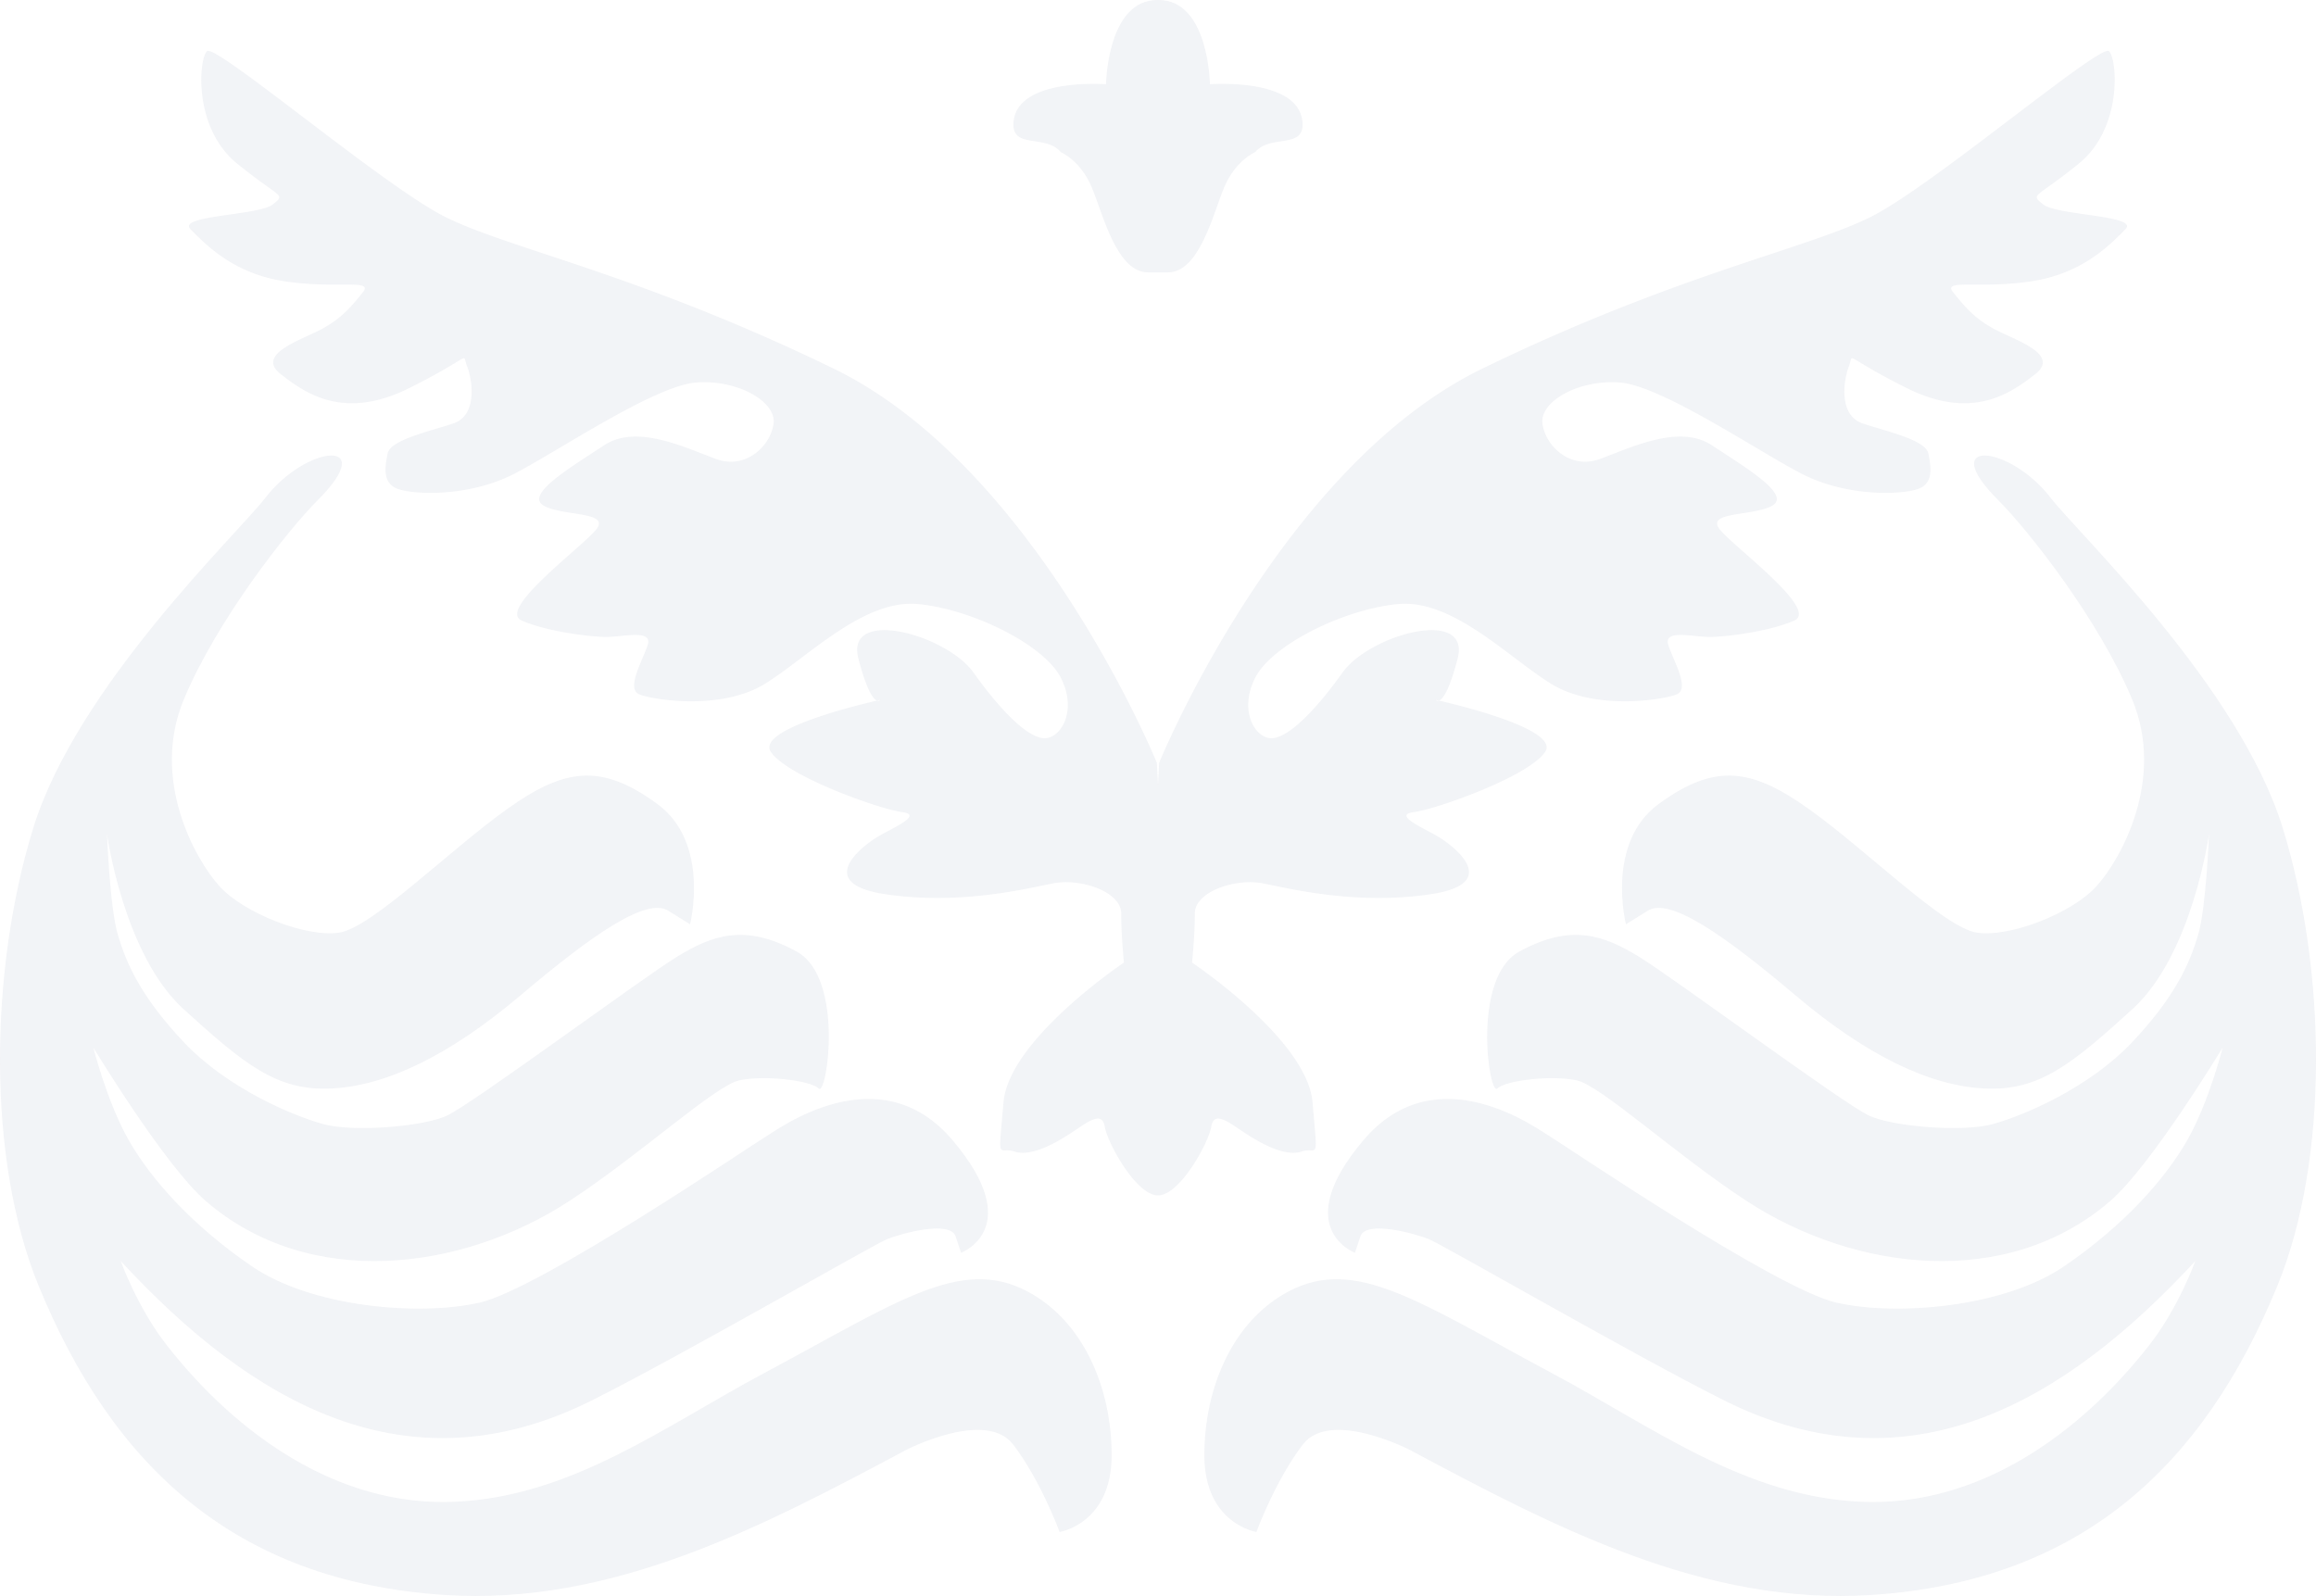
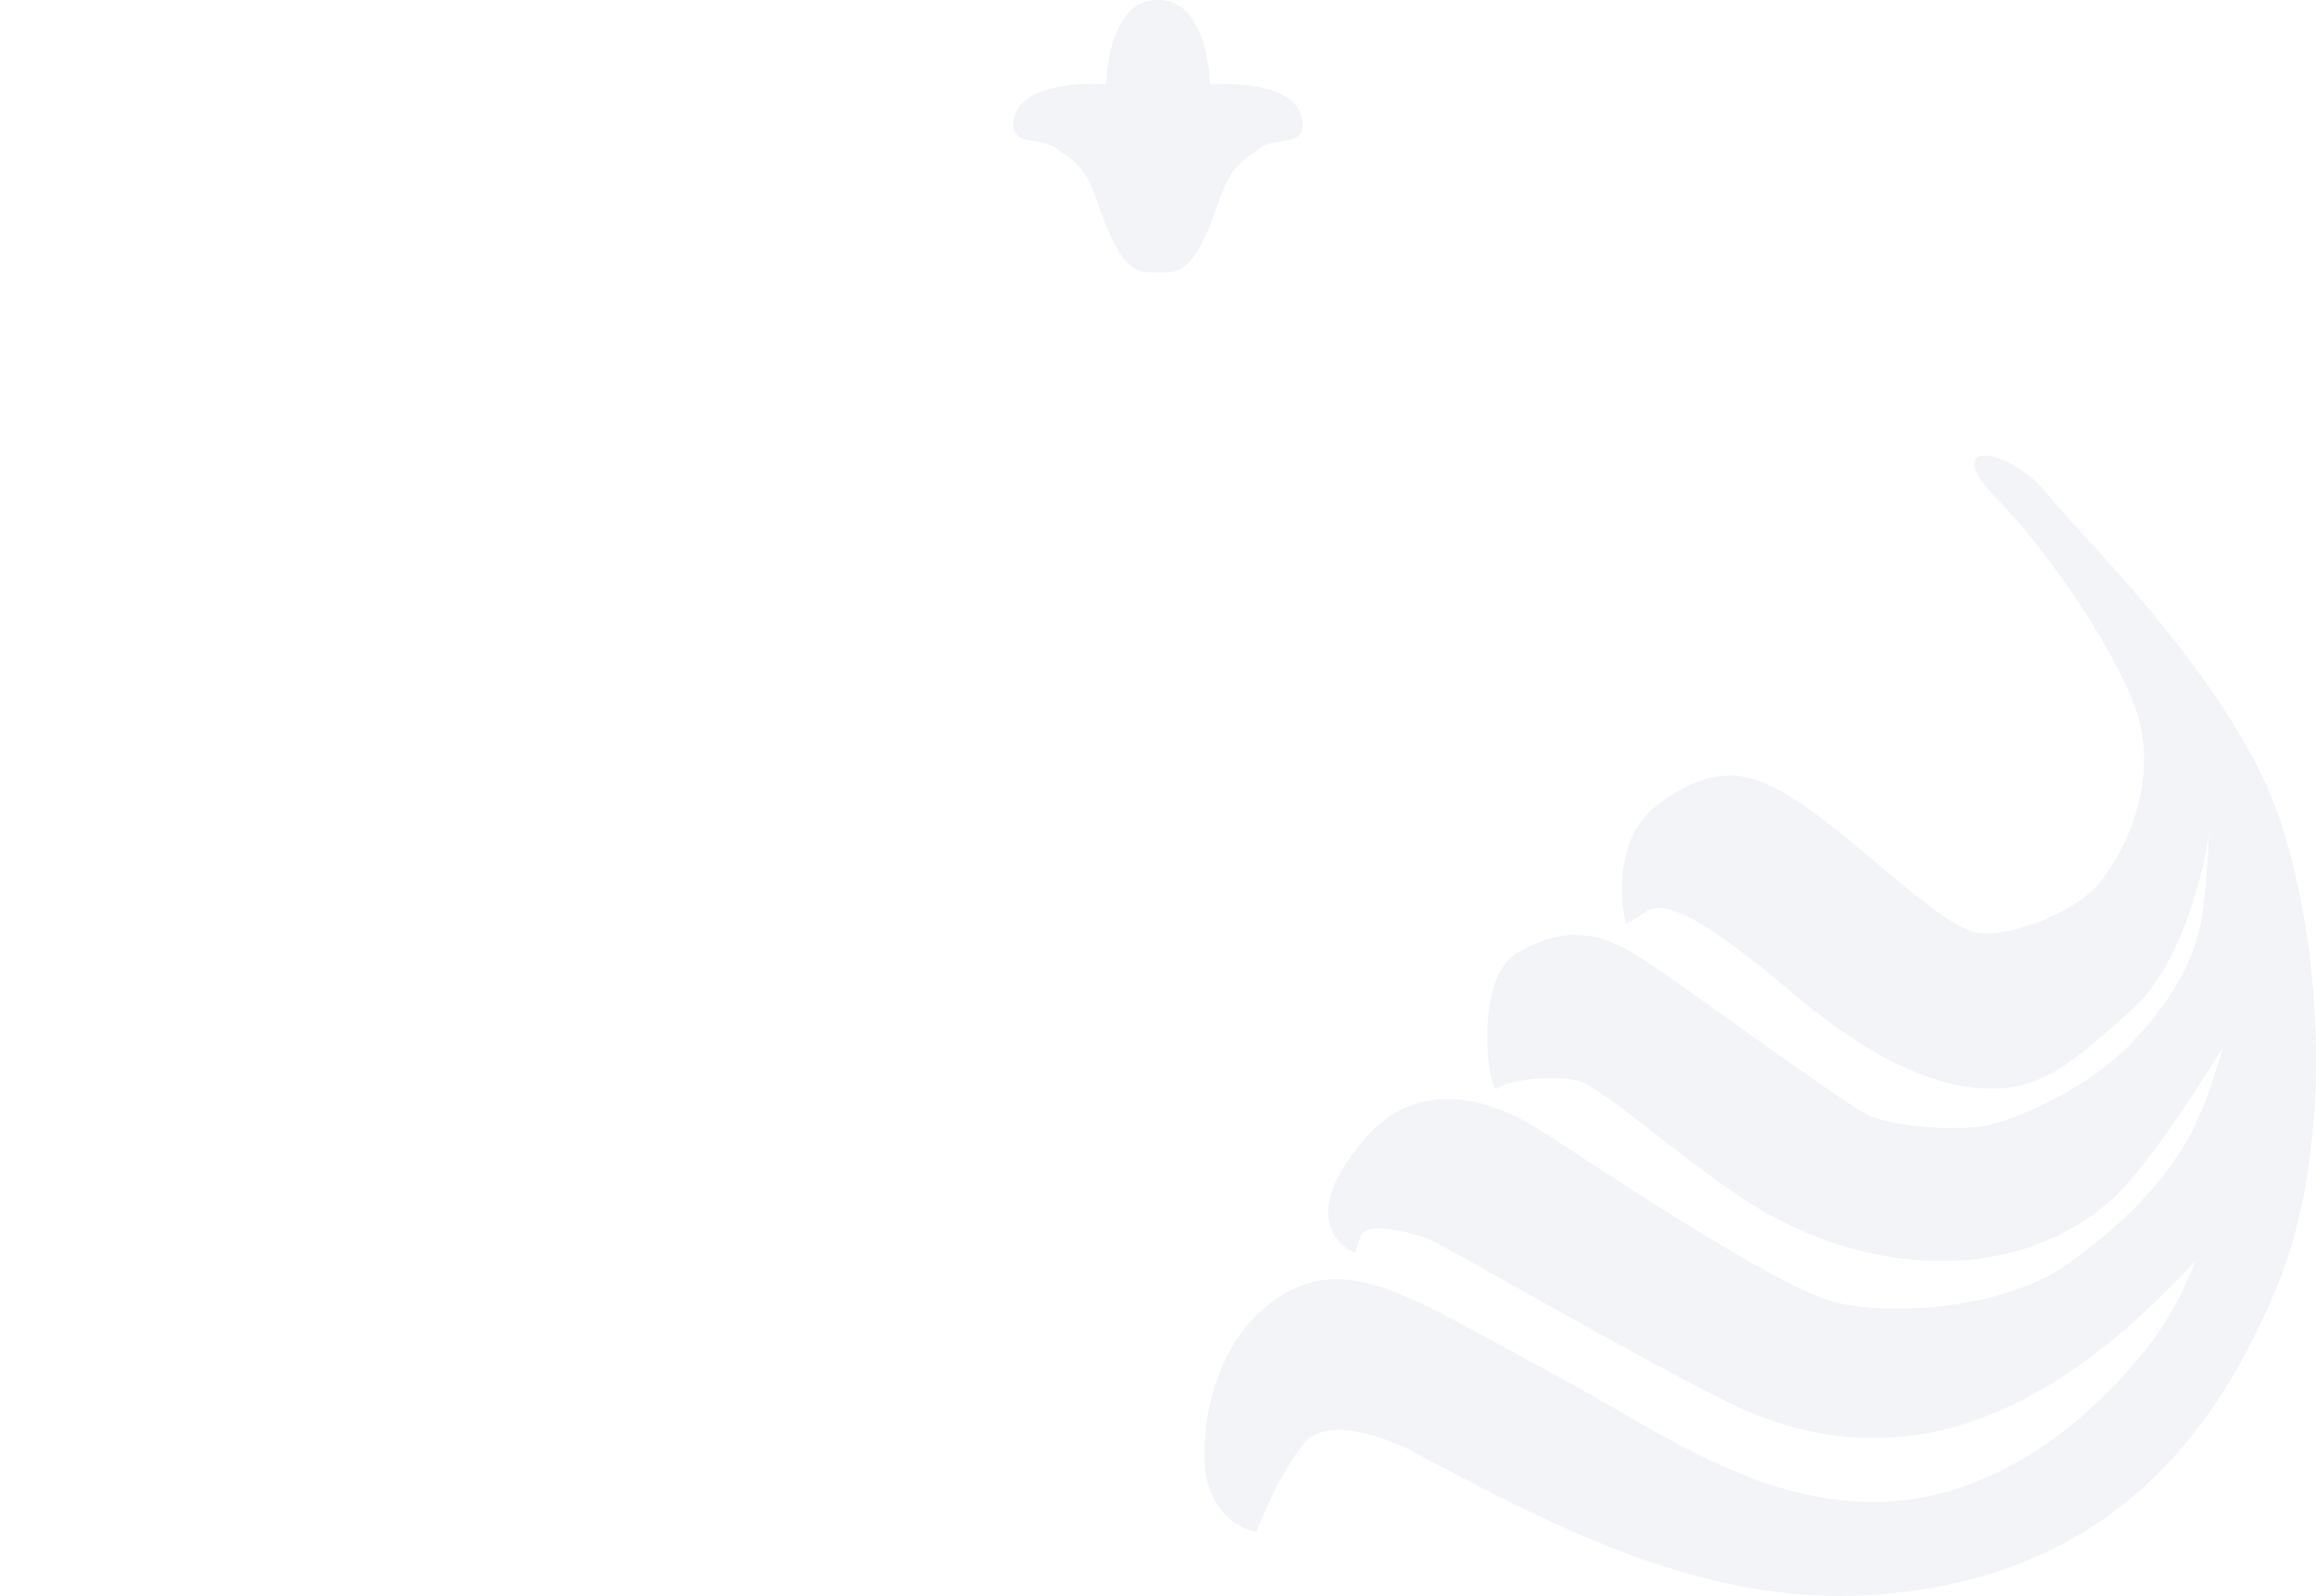
<svg xmlns="http://www.w3.org/2000/svg" width="1033.931" height="712.576" viewBox="0 0 1033.931 712.576">
  <g id="グループ_6460" data-name="グループ 6460" transform="translate(-705.721 -1306.146)" opacity="0.051">
    <path id="パス_303" data-name="パス 303" d="M88.149,121.615h2.757c14.2,0,20.187-26.175,25.228-38.089,5.062-11.956,13.766-15.6,13.766-15.6,6.873-8.293,22.492-.926,21.113-13.787-2.1-19.611-41.3-16.524-41.3-16.524S109.262,0,86.77,0h-.453C63.826,0,63.353,37.616,63.353,37.616S24.173,34.529,22.074,54.14C20.675,67,36.293,59.634,43.166,67.927c0,0,8.725,3.642,13.767,15.6,5.062,11.915,11.009,38.089,25.249,38.089h5.968Z" transform="translate(1136.143 1306.146)" fill="#011e5a" fill-rule="evenodd" />
-     <path id="パス_304" data-name="パス 304" d="M831.969,69.721c-6.112-4.9-3.663-2.449,15.865-18.335C867.4,35.521,864.955,4.942,861.292,1.259,857.609-2.4,784.311,59.885,756.2,74.577c-28.109,14.651-86.262,25.414-174.767,68.442-90.419,44-144.209,175.961-144.209,175.961s-.185,3.56-.514,9.672c-.329-6.112-.514-9.672-.514-9.672s-53.79-131.965-144.209-175.961c-88.5-43.028-146.637-53.79-174.767-68.442C89.111,59.885,15.813-2.4,12.13,1.259,8.447,4.942,6.018,35.521,25.567,51.386,45.116,67.272,47.586,64.823,41.453,69.721c-6.091,4.856-42.781,4.856-36.67,10.968C10.916,86.8,23.139,100.258,46.351,103.9c23.232,3.683,40.332-1.173,35.435,4.918-4.877,6.091-9.774,12.2-19.549,17.08-9.774,4.918-28.089,11.009-17.121,19.569,11.009,8.56,28.13,20.784,57.453,6.132,29.323-14.692,23.212-15.907,25.66-9.774,2.428,6.091,4.877,21.956-6.112,25.64-11.009,3.683-28.109,7.326-29.323,13.437-1.235,6.112-2.449,13.437,4.877,15.886s31.793,3.683,52.556-7.326,62.33-39.118,80.644-40.332c18.355-1.214,35.435,8.56,34.241,18.335-1.235,9.816-12.264,20.784-25.681,15.865-13.437-4.877-35.435-15.865-50.107-6.05-14.672,9.733-35.435,21.956-26.854,26.854,8.519,4.9,30.517,2.428,23.191,10.989-7.326,8.54-43.975,35.455-32.986,40.332s30.579,7.326,37.884,7.326c7.346,0,20.763-3.642,18.314,3.683-2.428,7.326-9.754,19.569-3.642,21.956,6.091,2.469,36.649,7.367,56.219-4.856,19.549-12.223,44-37.9,68.421-35.456,24.446,2.469,56.2,18.355,63.544,33.027,7.346,14.651,0,26.875-7.346,26.875s-19.549-12.223-31.752-29.364c-12.244-17.1-57.432-29.3-51.321-6.091,3.827,14.59,6.708,18.088,8.293,18.643.947-.206,1.461-.309,1.461-.309a1.252,1.252,0,0,1-1.461.309c-8.766,2.017-54.037,12.943-47.411,22.882,7.326,11.009,48.872,25.7,58.647,26.9,9.775,1.235-4.877,7.346-10.968,11.03-6.132,3.642-29.344,20.8,3.663,25.66,32.986,4.856,62.309-2.428,74.533-4.856,12.223-2.469,30.537,3.622,30.537,13.417,0,9.733,1.214,21.956,1.214,21.956s-51.3,34.262-53.749,62.309c-2.449,28.192-2.449,19.57,4.877,22.039,7.326,2.449,18.355-3.683,25.66-8.56,7.346-4.856,13.458-9.774,14.692-2.428,1.132,6.955,13.4,29.447,23.006,30.517h.021l.144.021h1.132l.123-.021h.041c9.61-1.07,21.854-23.562,23.006-30.517,1.214-7.346,7.326-2.428,14.672,2.428,7.326,4.877,18.335,11.009,25.661,8.56,7.326-2.469,7.326,6.153,4.9-22.039-2.449-28.047-53.77-62.309-53.77-62.309s1.235-12.223,1.235-21.956c0-9.8,18.294-15.886,30.517-13.417,12.244,2.428,41.567,9.713,74.553,4.856,33.007-4.856,9.774-22.018,3.663-25.66-6.091-3.683-20.763-9.795-10.989-11.03,9.774-1.194,51.321-15.886,58.647-26.9,6.626-9.939-38.645-20.866-47.411-22.882a1.27,1.27,0,0,1-1.461-.309l1.461.309c1.605-.556,4.486-4.054,8.313-18.643,6.091-23.212-39.1-11.009-51.321,6.091-12.2,17.141-24.446,29.364-31.772,29.364s-14.651-12.223-7.326-26.875c7.326-14.672,39.1-30.558,63.524-33.027,24.446-2.449,48.893,23.232,68.462,35.456,19.549,12.223,50.107,7.326,56.2,4.856,6.111-2.387-1.235-14.631-3.663-21.956s10.968-3.683,18.314-3.683,26.9-2.449,37.9-7.326c10.989-4.877-25.66-31.793-32.986-40.332-7.346-8.56,14.651-6.091,23.191-10.989,8.56-4.9-12.2-17.121-26.875-26.854-14.651-9.816-36.649,1.173-50.107,6.05-13.417,4.918-24.446-6.05-25.661-15.865-1.214-9.774,15.886-19.549,34.221-18.335s59.881,29.323,80.644,40.332c20.784,11.009,45.23,9.774,52.556,7.326,7.346-2.449,6.091-9.775,4.877-15.886s-18.314-9.754-29.323-13.437c-10.968-3.683-8.54-19.549-6.112-25.64,2.449-6.132-3.663-4.918,25.681,9.774,29.323,14.651,46.423,2.428,57.433-6.132,10.988-8.56-7.346-14.651-17.121-19.569-9.774-4.877-14.651-10.989-19.549-17.08-4.877-6.091,12.223-1.235,35.435-4.918,23.212-3.642,35.455-17.1,41.567-23.212s-30.579-6.112-36.67-10.968" transform="translate(785.975 1327.756)" fill="#011e5a" fill-rule="evenodd" />
-     <path id="パス_305" data-name="パス 305" d="M452.27,451.391c12.223,15.865,20.784,39.1,20.784,39.1s23.212-3.683,23.212-34.241c0-30.537-12.943-60.272-37.884-73.3-29.755-15.516-57.968,4.959-117.334,36.67-44.448,23.726-86.1,55.292-138.344,57.412-52.124,2.181-97.168-30.352-128.055-69.656-13.417-17.121-20.763-37.863-20.763-37.863,58.276,63.05,127.541,103.63,210.181,62.309,39.118-19.528,125.874-69.656,131.986-72.084,6.112-2.469,28.109-8.581,30.558-1.235l2.449,7.326s29.323-10.988-3.683-50.107c-33.007-39.077-78.2-4.877-84.307-1.214-6.112,3.642-100.09,67.5-126.985,73.607-26.854,6.091-74.656,2.14-101.551-16.174-26.875-18.314-45.209-39.1-54.984-56.218S41.661,274.2,41.661,274.2s31.751,52.514,50.086,68.421c46.094,39.962,114.207,31.607,162.544.021,31.772-20.784,64.779-51.342,75.767-53.79,11.009-2.449,31.772,0,35.456,3.642,3.642,3.683,11.565-49.366-9.795-61.1-23.191-12.758-37.884-7.326-53.77,2.469-15.886,9.774-91.674,65.972-102.642,70.87-11.009,4.877-41.567,7.346-55,3.663-13.417-3.663-42.761-15.907-62.33-36.649-19.549-20.784-25.64-35.456-29.323-47.679-3.663-12.223-4.877-45.189-4.877-45.189s7.326,53.749,34.2,78.2c26.9,24.426,41.567,36.649,65.993,35.414,24.446-1.194,52.556-14.651,84.328-41.526,31.772-26.9,56.218-44,66.013-37.863l9.754,6.07s9.219-36.34-14.672-53.749c-25.187-18.417-41.546-15.907-67.186,2.449-25.66,18.314-59.881,52.535-74.574,55-14.631,2.408-42.761-8.56-53.749-20.784S67.322,154.413,81.973,119c14.693-35.456,46.444-75.788,59.881-89.2,27.924-27.945-5.124-24.8-23.417-.988-12.2,15.865-84.122,84.06-103.65,147.6C-4.762,239.955-5.894,324.036,17.215,380.5c32.924,80.377,87.579,131.821,180.879,138.1,75.006,5.021,142.316-30.537,206.518-64.779,0,0,35.414-18.314,47.658-2.428" transform="translate(705.721 1499.647)" fill="#011e5a" fill-rule="evenodd" />
    <path id="パス_306" data-name="パス 306" d="M70.124,451.391c-12.223,15.865-20.784,39.1-20.784,39.1s-23.212-3.683-23.212-34.241c0-30.537,12.943-60.272,37.884-73.3,29.755-15.516,57.968,4.959,117.334,36.67,44.448,23.726,86.1,55.292,138.324,57.412,52.144,2.181,97.189-30.352,128.076-69.656,13.417-17.121,20.763-37.863,20.763-37.863-58.276,63.05-127.541,103.63-210.182,62.309-39.118-19.528-125.874-69.656-132.006-72.084-6.111-2.469-28.089-8.581-30.537-1.235l-2.449,7.326s-29.323-10.988,3.683-50.107c33.007-39.077,78.2-4.877,84.307-1.214,6.112,3.642,100.09,67.5,126.985,73.607,26.854,6.091,74.656,2.14,101.551-16.174,26.874-18.314,45.189-39.1,54.984-56.218,9.775-17.121,15.886-41.526,15.886-41.526s-31.751,52.514-50.086,68.421c-46.094,39.962-114.207,31.607-162.544.021-31.772-20.784-64.779-51.342-75.747-53.79-11.03-2.449-31.793,0-35.455,3.642-3.683,3.683-11.585-49.366,9.775-61.1,23.191-12.758,37.883-7.326,53.77,2.469,15.886,9.774,91.674,65.972,102.642,70.87,11.03,4.877,41.567,7.346,55,3.663,13.417-3.663,42.76-15.907,62.33-36.649,19.549-20.784,25.64-35.456,29.323-47.679,3.663-12.223,4.877-45.189,4.877-45.189s-7.326,53.749-34.2,78.2c-26.895,24.426-41.567,36.649-65.993,35.414-24.446-1.194-52.556-14.651-84.328-41.526-31.772-26.9-56.218-44-66.013-37.863l-9.754,6.07s-9.219-36.34,14.672-53.749c25.187-18.417,41.547-15.907,67.207,2.449,25.64,18.314,59.861,52.535,74.553,55,14.631,2.408,42.761-8.56,53.729-20.784C435.5,189.869,455.052,154.413,440.421,119c-14.693-35.456-46.444-75.788-59.9-89.2C352.6,1.85,385.664,5,403.957,28.806c12.2,15.865,84.122,84.06,103.65,147.6,19.549,63.544,20.681,147.625-2.428,204.09C472.255,460.878,417.6,512.322,324.3,518.6c-75.006,5.021-142.316-30.537-206.518-64.779,0,0-35.435-18.314-47.658-2.428" transform="translate(1217.259 1499.647)" fill="#011e5a" fill-rule="evenodd" />
  </g>
</svg>